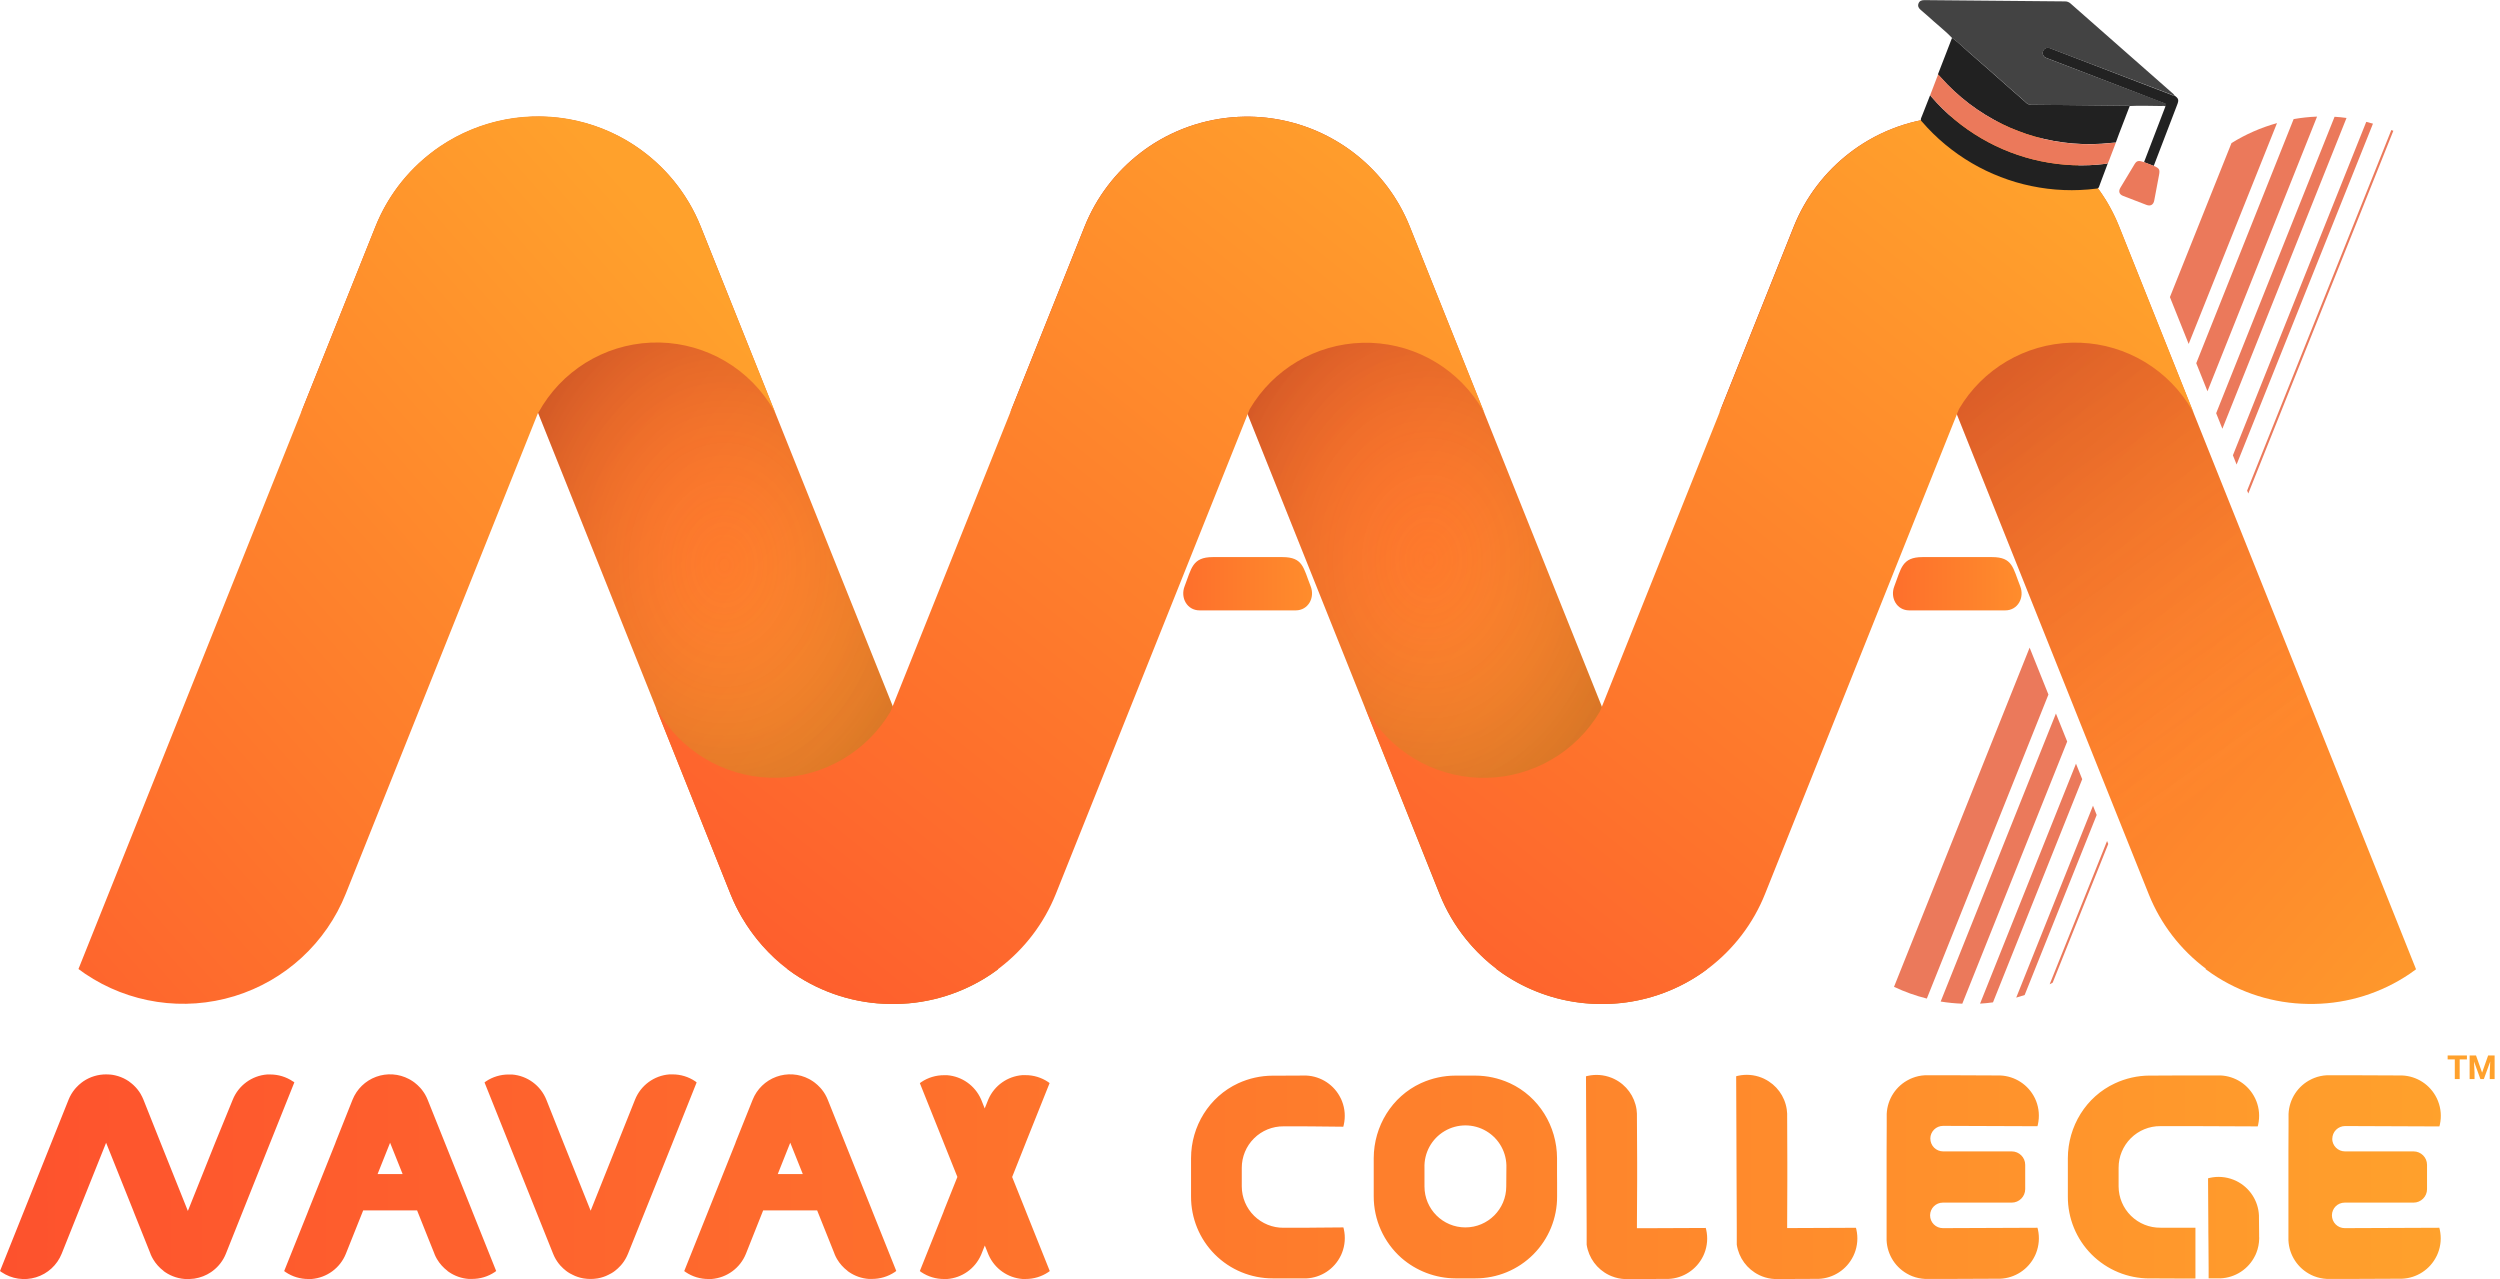
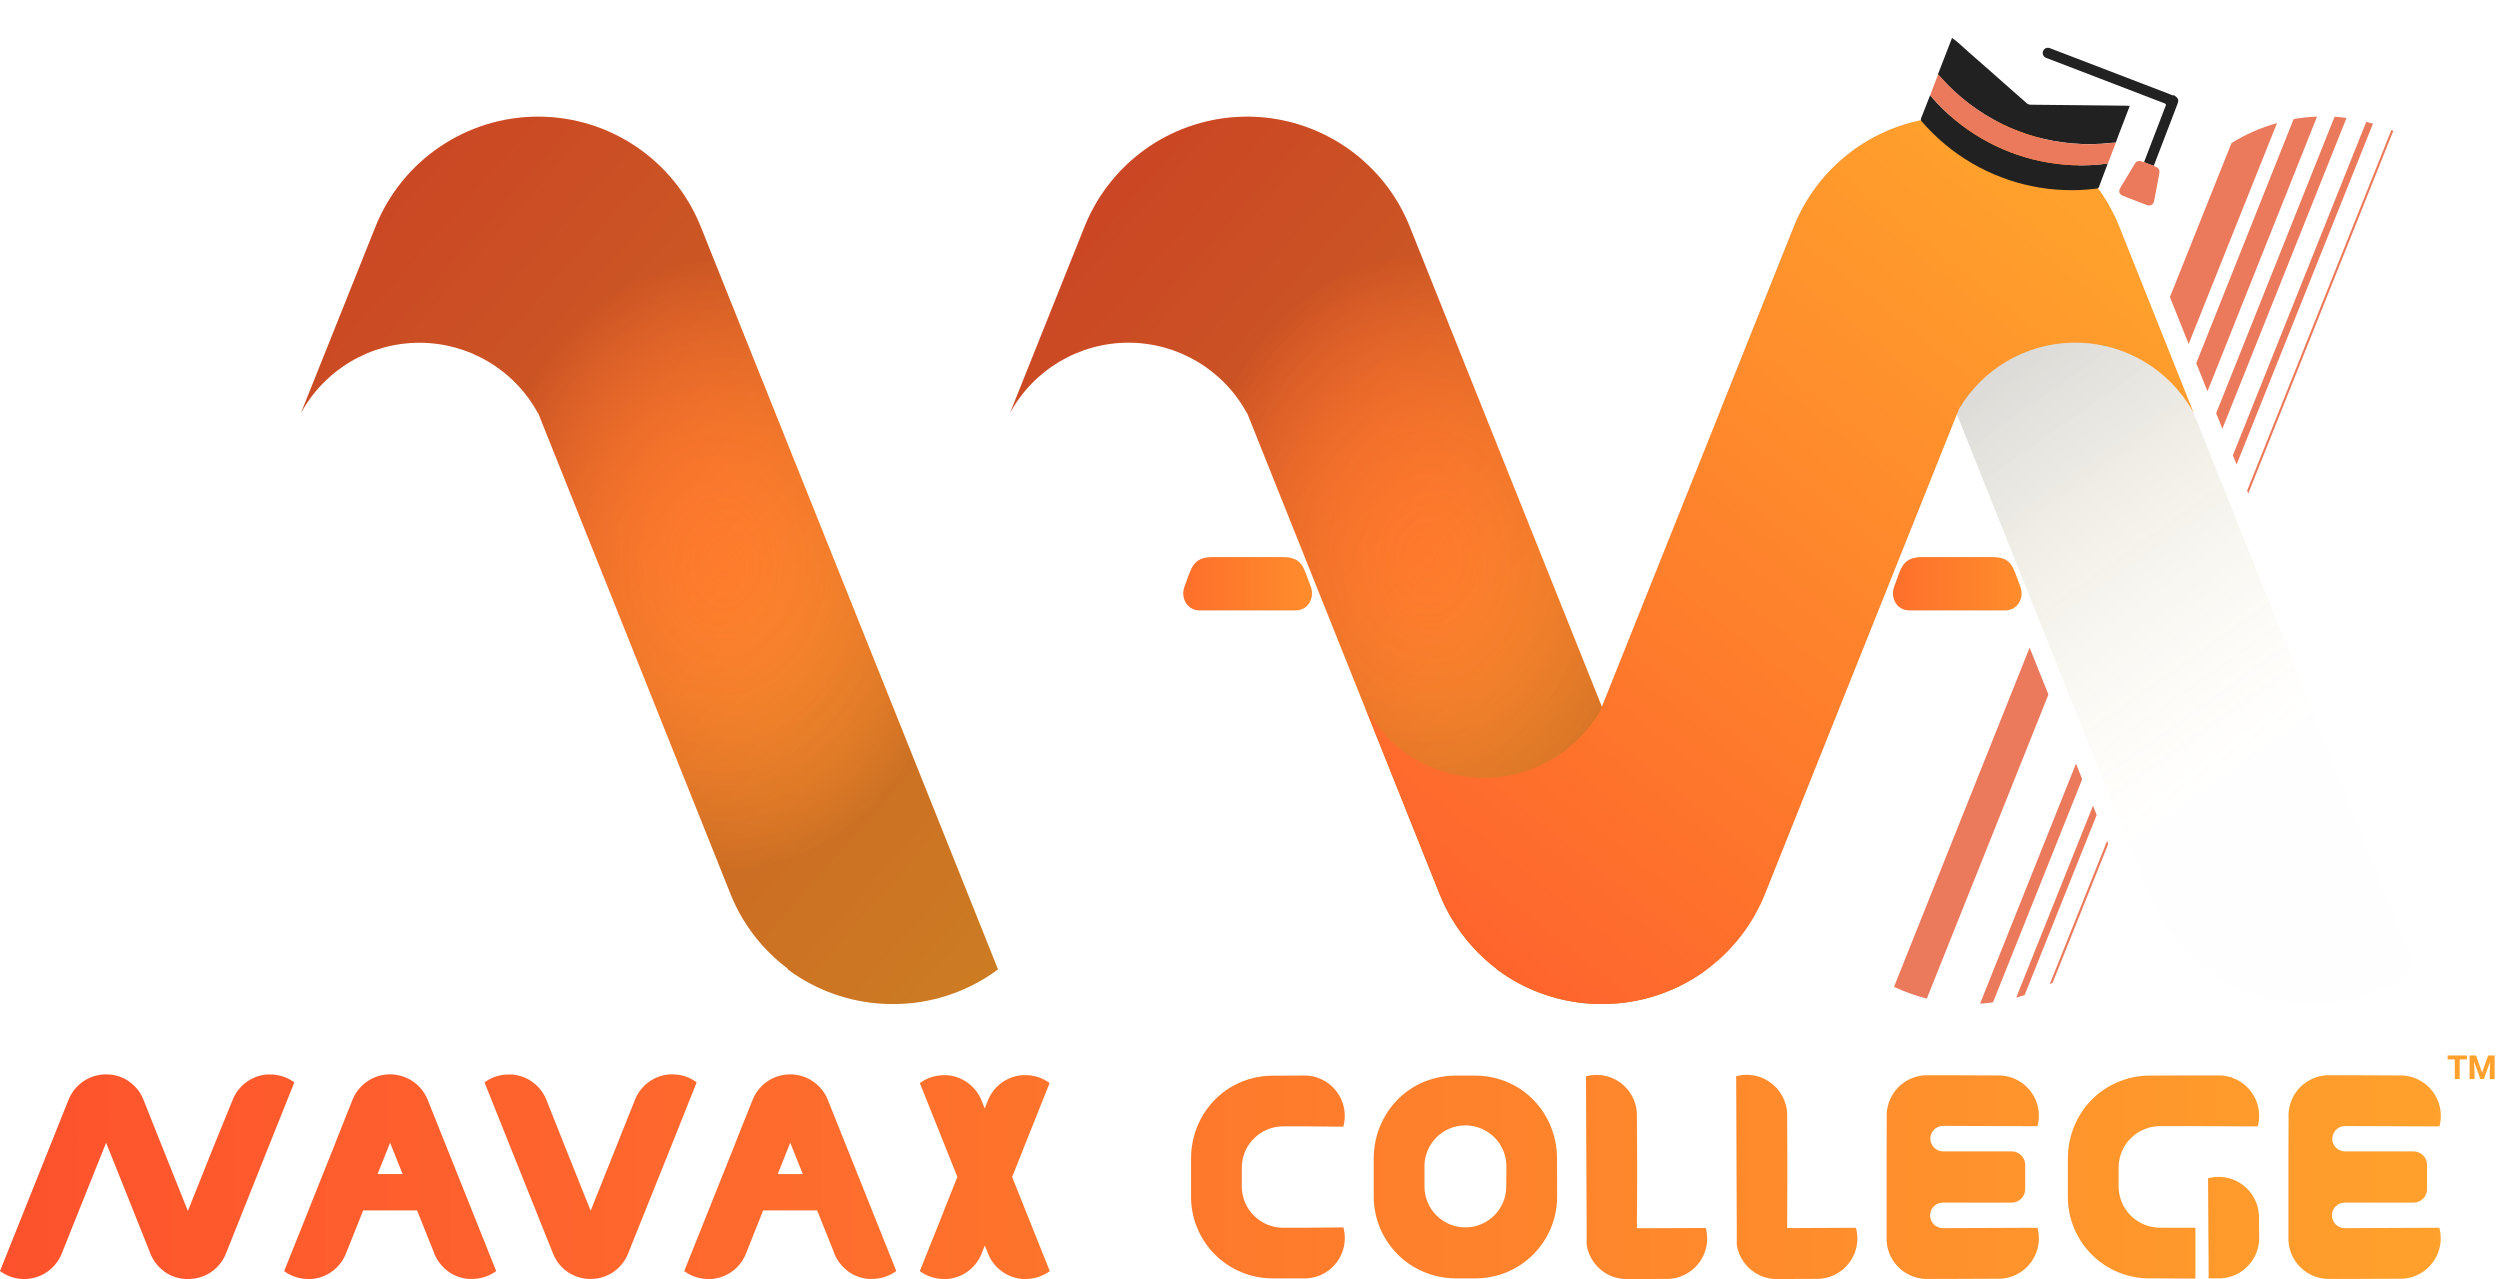
<svg xmlns="http://www.w3.org/2000/svg" width="86" height="44" viewBox="0 0 86 44" fill="none">
  <path fill-rule="evenodd" clip-rule="evenodd" d="M58.717 33.344C58.643 33.4 58.569 33.452 58.494 33.503C57.68 34.054 56.744 34.397 55.766 34.504C55.693 34.511 55.619 34.518 55.545 34.523L55.434 34.53C55.361 34.534 55.289 34.536 55.217 34.538H55.099H55.012C54.937 34.538 54.862 34.535 54.787 34.531L54.682 34.525C54.612 34.52 54.543 34.514 54.474 34.507C53.482 34.406 52.53 34.06 51.706 33.5C51.63 33.449 51.555 33.395 51.482 33.34V33.336L51.486 33.323C51.1 33.033 50.749 32.697 50.443 32.323L50.428 32.305C50.237 32.07 50.065 31.82 49.912 31.558C49.766 31.308 49.639 31.048 49.53 30.779C49.526 30.771 49.522 30.761 49.519 30.752L48.609 28.477L47.119 24.752L46.981 24.409L46.954 24.34L42.919 14.25L42.902 14.208H42.893C42.081 12.718 40.521 11.79 38.825 11.788C37.128 11.785 35.565 12.709 34.749 14.196L37.308 7.8C37.712 6.79 38.381 5.908 39.246 5.248C39.337 5.177 39.429 5.111 39.523 5.047C40.494 4.391 41.636 4.032 42.807 4.014H42.922H43.011C45.005 4.051 46.852 5.071 47.946 6.739C47.971 6.777 47.996 6.816 48.02 6.857C48.045 6.897 48.079 6.949 48.105 6.996C48.121 7.023 48.136 7.05 48.151 7.077C48.282 7.31 48.397 7.551 48.496 7.799L51.062 14.211L55.1 24.3V24.308L55.105 24.319L55.141 24.407L58.717 33.344Z" fill="url(#paint0_linear_1121_709)" />
  <path fill-rule="evenodd" clip-rule="evenodd" d="M34.331 33.346C34.258 33.401 34.184 33.453 34.108 33.505C33.137 34.161 31.996 34.52 30.824 34.538H30.709H30.622C29.443 34.523 28.294 34.163 27.317 33.502C27.243 33.45 27.168 33.396 27.093 33.341L27.101 33.324C26.463 32.846 25.927 32.245 25.523 31.558C25.377 31.308 25.25 31.048 25.141 30.78C25.137 30.771 25.134 30.762 25.13 30.752L24.22 28.478L22.729 24.753L22.592 24.409L22.565 24.341L18.513 14.209H18.504C17.691 12.718 16.127 11.79 14.428 11.79C12.729 11.79 11.165 12.718 10.352 14.209L12.917 7.798C13.833 5.512 16.048 4.013 18.511 4.013C20.974 4.013 23.189 5.512 24.105 7.798L30.713 24.301L30.72 24.321L30.756 24.409L34.331 33.346Z" fill="url(#paint1_linear_1121_709)" />
-   <path fill-rule="evenodd" clip-rule="evenodd" d="M83.112 33.343C83.039 33.399 82.966 33.451 82.89 33.502C81.919 34.158 80.778 34.517 79.606 34.535H79.488H79.401C78.222 34.521 77.074 34.161 76.098 33.5C76.023 33.449 75.948 33.394 75.874 33.34L75.881 33.323C75.008 32.668 74.331 31.788 73.923 30.777C73.919 30.768 73.915 30.758 73.912 30.749L73.001 28.474L71.511 24.75L71.374 24.406L71.347 24.338L67.315 14.25L67.298 14.208H67.289C66.477 12.718 64.916 11.79 63.219 11.788C61.522 11.786 59.959 12.71 59.144 14.199L61.703 7.8C62.107 6.79 62.777 5.908 63.642 5.248C63.733 5.178 63.825 5.111 63.919 5.048C64.89 4.391 66.031 4.032 67.203 4.014H67.321H67.409C69.193 4.047 70.871 4.867 71.993 6.254C72.02 6.289 72.047 6.324 72.075 6.359L72.095 6.385C72.118 6.415 72.139 6.444 72.161 6.474C72.196 6.521 72.23 6.569 72.263 6.617C72.289 6.655 72.315 6.692 72.34 6.731C72.343 6.736 72.347 6.741 72.35 6.747C72.366 6.771 72.381 6.794 72.396 6.819L72.435 6.878C72.614 7.17 72.768 7.476 72.895 7.794L75.46 14.207L79.496 24.295L79.504 24.314L79.54 24.402L83.112 33.343Z" fill="url(#paint2_linear_1121_709)" />
  <path opacity="0.2" fill-rule="evenodd" clip-rule="evenodd" d="M34.331 33.346C34.258 33.401 34.184 33.453 34.108 33.505C33.137 34.161 31.996 34.52 30.824 34.538H30.709H30.622C29.443 34.523 28.294 34.163 27.317 33.502C27.243 33.45 27.168 33.396 27.093 33.341L27.101 33.324C26.463 32.846 25.927 32.245 25.523 31.558C25.377 31.308 25.25 31.048 25.141 30.78C25.137 30.771 25.134 30.762 25.13 30.752L24.22 28.478L22.729 24.753L22.592 24.409L22.565 24.341L18.513 14.209H18.504C17.691 12.718 16.127 11.79 14.428 11.79C12.729 11.79 11.165 12.718 10.352 14.209L12.917 7.798C13.833 5.512 16.048 4.013 18.511 4.013C20.974 4.013 23.189 5.512 24.105 7.798L30.713 24.301L30.72 24.321L30.756 24.409L34.331 33.346Z" fill="url(#paint3_radial_1121_709)" />
  <path opacity="0.2" fill-rule="evenodd" clip-rule="evenodd" d="M58.717 33.344C58.643 33.4 58.569 33.452 58.494 33.503C57.68 34.054 56.744 34.397 55.766 34.504C55.693 34.511 55.619 34.518 55.545 34.523L55.434 34.53C55.361 34.534 55.289 34.536 55.217 34.538H55.099H55.012C54.937 34.538 54.862 34.535 54.787 34.531L54.682 34.525C54.612 34.52 54.543 34.514 54.474 34.507C53.482 34.406 52.53 34.06 51.706 33.5C51.63 33.449 51.555 33.395 51.482 33.34V33.336L51.486 33.323C51.1 33.033 50.749 32.697 50.443 32.323L50.428 32.305C50.237 32.07 50.065 31.82 49.912 31.558C49.766 31.308 49.639 31.048 49.53 30.779C49.526 30.771 49.522 30.761 49.519 30.752L48.609 28.477L47.119 24.752L46.981 24.409L46.954 24.34L42.919 14.25L42.902 14.208H42.893C42.081 12.718 40.521 11.79 38.825 11.788C37.128 11.785 35.565 12.709 34.749 14.196L37.308 7.8C37.712 6.79 38.381 5.908 39.246 5.248C39.337 5.177 39.429 5.111 39.523 5.047C40.494 4.391 41.636 4.032 42.807 4.014H42.922H43.011C45.005 4.051 46.852 5.071 47.946 6.739C47.971 6.777 47.996 6.816 48.02 6.857C48.045 6.897 48.079 6.949 48.105 6.996C48.121 7.023 48.136 7.05 48.151 7.077C48.282 7.31 48.397 7.551 48.496 7.799L51.062 14.211L55.1 24.3V24.308L55.105 24.319L55.141 24.407L58.717 33.344Z" fill="url(#paint4_radial_1121_709)" />
  <path opacity="0.2" fill-rule="evenodd" clip-rule="evenodd" d="M83.112 33.343C83.039 33.399 82.966 33.451 82.89 33.502C81.919 34.158 80.778 34.517 79.606 34.535H79.488H79.401C78.222 34.521 77.074 34.161 76.098 33.5C76.023 33.449 75.948 33.394 75.874 33.34L75.881 33.323C75.008 32.668 74.331 31.788 73.923 30.777C73.919 30.768 73.915 30.758 73.912 30.749L73.001 28.474L71.511 24.75L71.374 24.406L71.347 24.338L67.315 14.25L67.298 14.208H67.289C66.477 12.718 64.916 11.79 63.219 11.788C61.522 11.786 59.959 12.71 59.144 14.199L61.703 7.8C62.107 6.79 62.777 5.908 63.642 5.248C63.733 5.178 63.825 5.111 63.919 5.048C64.89 4.391 66.031 4.032 67.203 4.014H67.321H67.409C69.193 4.047 70.871 4.867 71.993 6.254C72.02 6.289 72.047 6.324 72.075 6.359L72.095 6.385C72.118 6.415 72.139 6.444 72.161 6.474C72.196 6.521 72.23 6.569 72.263 6.617C72.289 6.655 72.315 6.692 72.34 6.731C72.343 6.736 72.347 6.741 72.35 6.747C72.366 6.771 72.381 6.794 72.396 6.819L72.435 6.878C72.614 7.17 72.768 7.476 72.895 7.794L75.46 14.207L79.496 24.295L79.504 24.314L79.54 24.402L83.112 33.343Z" fill="url(#paint5_linear_1121_709)" />
-   <path fill-rule="evenodd" clip-rule="evenodd" d="M2.699 33.334L6.271 24.403L6.3 24.331L12.915 7.791C13.318 6.78 13.988 5.898 14.854 5.238C14.944 5.167 15.036 5.101 15.131 5.037C16.512 4.103 18.218 3.782 19.843 4.151C21.468 4.52 22.869 5.546 23.711 6.984C23.862 7.242 23.994 7.512 24.105 7.79L26.669 14.202C26.604 14.084 26.534 13.966 26.46 13.858C25.561 12.502 24.017 11.716 22.392 11.786C20.767 11.857 19.297 12.773 18.517 14.202H18.509L18.474 14.289L14.459 24.331L11.895 30.743C11.218 32.437 9.81 33.732 8.067 34.267C6.324 34.801 4.432 34.517 2.922 33.494C2.848 33.444 2.772 33.39 2.699 33.334V33.334Z" fill="url(#paint6_linear_1121_709)" />
  <path fill-rule="evenodd" clip-rule="evenodd" d="M69.819 22.279L70.466 23.892L66.283 34.351C65.894 34.254 65.516 34.118 65.154 33.947L69.819 22.279Z" fill="#EB795B" />
  <path fill-rule="evenodd" clip-rule="evenodd" d="M78.329 4.235L75.29 11.832L74.645 10.22L76.763 4.922C77.249 4.62 77.777 4.388 78.329 4.235H78.329Z" fill="#EB795B" />
-   <path fill-rule="evenodd" clip-rule="evenodd" d="M71.04 25.332L71.111 25.509L67.503 34.527C67.253 34.518 67.005 34.493 66.759 34.453L70.724 24.545L71.04 25.332Z" fill="#EB795B" />
  <path fill-rule="evenodd" clip-rule="evenodd" d="M79.707 4.011L75.937 13.46L75.551 12.494L78.901 4.097C79.168 4.05 79.437 4.021 79.707 4.011Z" fill="#EB795B" />
  <path fill-rule="evenodd" clip-rule="evenodd" d="M71.414 26.27L71.628 26.804L68.559 34.481C68.412 34.502 68.264 34.516 68.114 34.525L71.414 26.27Z" fill="#EB795B" />
  <path fill-rule="evenodd" clip-rule="evenodd" d="M80.72 4.058L76.45 14.749L76.236 14.214L80.309 4.017C80.447 4.025 80.584 4.038 80.72 4.058H80.72Z" fill="#EB795B" />
  <path fill-rule="evenodd" clip-rule="evenodd" d="M71.999 27.716L72.126 28.035L69.648 34.229C69.553 34.261 69.456 34.29 69.358 34.318L71.999 27.716Z" fill="#EB795B" />
  <path fill-rule="evenodd" clip-rule="evenodd" d="M81.63 4.254L76.939 15.98L76.812 15.662L81.399 4.192C81.478 4.211 81.554 4.232 81.63 4.254L81.63 4.254Z" fill="#EB795B" />
  <path fill-rule="evenodd" clip-rule="evenodd" d="M72.483 28.93L72.524 29.032L70.612 33.804C70.578 33.824 70.543 33.842 70.508 33.86L72.483 28.93Z" fill="#EB795B" />
  <path fill-rule="evenodd" clip-rule="evenodd" d="M82.331 4.5L77.341 16.977L77.301 16.876L82.262 4.473L82.331 4.5Z" fill="#EB795B" />
-   <path fill-rule="evenodd" clip-rule="evenodd" d="M51.065 14.209C51 14.091 50.931 13.978 50.858 13.868C49.974 12.535 48.467 11.75 46.867 11.792C45.268 11.834 43.803 12.696 42.991 14.073L42.965 14.137L42.935 14.209L42.92 14.247L36.321 30.75C35.917 31.759 35.247 32.641 34.382 33.301C34.364 33.316 34.345 33.33 34.327 33.343C34.254 33.399 34.18 33.451 34.105 33.502C33.134 34.158 31.992 34.518 30.82 34.535H30.705H30.618C29.438 34.522 28.289 34.161 27.312 33.499C27.237 33.448 27.163 33.394 27.088 33.339C26.772 33.1 26.481 32.829 26.221 32.53C26.023 32.304 25.841 32.064 25.678 31.812C25.623 31.727 25.57 31.641 25.519 31.554C25.373 31.304 25.245 31.044 25.137 30.776C25.132 30.767 25.129 30.757 25.125 30.748L24.216 28.474L22.588 24.405L22.561 24.337C22.626 24.455 22.695 24.573 22.769 24.681C23.653 26.013 25.16 26.797 26.759 26.755C28.357 26.713 29.821 25.852 30.635 24.476L30.661 24.409L30.691 24.337L30.706 24.3L34.749 14.197L37.308 7.801C37.711 6.791 38.381 5.909 39.246 5.249C39.337 5.178 39.429 5.112 39.524 5.048C40.495 4.391 41.637 4.032 42.809 4.014H42.924H43.012C45.007 4.051 46.855 5.071 47.948 6.739C47.974 6.777 47.998 6.816 48.023 6.857C48.048 6.897 48.082 6.949 48.107 6.996C48.123 7.023 48.138 7.05 48.153 7.077C48.286 7.31 48.402 7.553 48.502 7.802L51.065 14.209Z" fill="url(#paint7_linear_1121_709)" />
-   <path fill-rule="evenodd" clip-rule="evenodd" d="M75.463 14.206C75.398 14.088 75.329 13.974 75.256 13.864C74.373 12.531 72.865 11.746 71.266 11.788C69.667 11.83 68.202 12.692 67.389 14.07L67.364 14.134L67.334 14.206L67.32 14.243L60.718 30.75C60.315 31.76 59.645 32.642 58.78 33.302C58.761 33.316 58.743 33.331 58.725 33.343C58.651 33.4 58.578 33.452 58.502 33.502C57.593 34.118 56.532 34.473 55.435 34.529C55.363 34.533 55.291 34.535 55.218 34.536H55.1H55.014C54.939 34.536 54.864 34.533 54.789 34.529C53.689 34.474 52.625 34.118 51.713 33.5C51.638 33.449 51.563 33.395 51.49 33.34L51.484 33.336C51.17 33.098 50.881 32.828 50.622 32.531C50.561 32.462 50.502 32.391 50.445 32.318L50.431 32.301C50.243 32.065 50.073 31.817 49.921 31.557C49.774 31.307 49.647 31.047 49.538 30.779C49.534 30.77 49.531 30.76 49.527 30.751L48.617 28.476L46.99 24.407L46.962 24.338C47.028 24.456 47.097 24.574 47.171 24.682C48.055 26.015 49.562 26.798 51.16 26.757C52.758 26.715 54.223 25.854 55.036 24.477L55.063 24.41L55.092 24.338L55.104 24.309L55.108 24.301L59.149 14.198L61.709 7.798C62.112 6.788 62.782 5.906 63.648 5.246C63.738 5.175 63.83 5.109 63.925 5.045C64.895 4.388 66.037 4.029 67.208 4.011H67.326H67.414C69.198 4.044 70.876 4.865 71.999 6.252C72.026 6.286 72.053 6.322 72.08 6.356L72.101 6.383C72.123 6.412 72.145 6.442 72.167 6.472C72.201 6.519 72.236 6.566 72.269 6.615C72.295 6.652 72.32 6.69 72.345 6.728C72.349 6.734 72.352 6.739 72.355 6.744C72.372 6.768 72.387 6.792 72.402 6.817L72.441 6.876C72.464 6.913 72.487 6.952 72.51 6.99C72.526 7.018 72.541 7.049 72.557 7.075L72.578 7.112C72.701 7.333 72.81 7.561 72.903 7.796L75.463 14.206Z" fill="url(#paint8_linear_1121_709)" />
+   <path fill-rule="evenodd" clip-rule="evenodd" d="M75.463 14.206C75.398 14.088 75.329 13.974 75.256 13.864C74.373 12.531 72.865 11.746 71.266 11.788C69.667 11.83 68.202 12.692 67.389 14.07L67.364 14.134L67.334 14.206L67.32 14.243L60.718 30.75C60.315 31.76 59.645 32.642 58.78 33.302C58.761 33.316 58.743 33.331 58.725 33.343C58.651 33.4 58.578 33.452 58.502 33.502C57.593 34.118 56.532 34.473 55.435 34.529C55.363 34.533 55.291 34.535 55.218 34.536H55.1H55.014C54.939 34.536 54.864 34.533 54.789 34.529C53.689 34.474 52.625 34.118 51.713 33.5C51.638 33.449 51.563 33.395 51.49 33.34L51.484 33.336C51.17 33.098 50.881 32.828 50.622 32.531C50.561 32.462 50.502 32.391 50.445 32.318L50.431 32.301C50.243 32.065 50.073 31.817 49.921 31.557C49.774 31.307 49.647 31.047 49.538 30.779C49.534 30.77 49.531 30.76 49.527 30.751L48.617 28.476L46.99 24.407L46.962 24.338C47.028 24.456 47.097 24.574 47.171 24.682C48.055 26.015 49.562 26.798 51.16 26.757C52.758 26.715 54.223 25.854 55.036 24.477L55.063 24.41L55.092 24.338L55.104 24.309L55.108 24.301L59.149 14.198L61.709 7.798C62.112 6.788 62.782 5.906 63.648 5.246C63.738 5.175 63.83 5.109 63.925 5.045C64.895 4.388 66.037 4.029 67.208 4.011H67.326H67.414C69.198 4.044 70.876 4.865 71.999 6.252C72.026 6.286 72.053 6.322 72.08 6.356L72.101 6.383C72.123 6.412 72.145 6.442 72.167 6.472C72.201 6.519 72.236 6.566 72.269 6.615C72.295 6.652 72.32 6.69 72.345 6.728C72.349 6.734 72.352 6.739 72.355 6.744C72.372 6.768 72.387 6.792 72.402 6.817L72.441 6.876C72.464 6.913 72.487 6.952 72.51 6.99C72.526 7.018 72.541 7.049 72.557 7.075C72.701 7.333 72.81 7.561 72.903 7.796L75.463 14.206Z" fill="url(#paint8_linear_1121_709)" />
  <path fill-rule="evenodd" clip-rule="evenodd" d="M65.677 20.997C65.251 20.997 65.01 20.564 65.165 20.166C65.4 19.56 65.421 19.164 66.134 19.164H68.526C69.239 19.164 69.244 19.534 69.495 20.166C69.652 20.562 69.409 20.997 68.983 20.997H65.677Z" fill="url(#paint9_linear_1121_709)" />
  <path fill-rule="evenodd" clip-rule="evenodd" d="M41.264 20.997C40.837 20.997 40.596 20.564 40.751 20.166C40.987 19.56 41.008 19.164 41.722 19.164H44.115C44.83 19.164 44.835 19.534 45.086 20.166C45.243 20.562 45 20.997 44.574 20.997H41.264Z" fill="url(#paint10_linear_1121_709)" />
  <path fill-rule="evenodd" clip-rule="evenodd" d="M85.815 36.307V37.121H85.647V36.898L85.664 36.514L85.444 37.121H85.326L85.106 36.515L85.124 36.898V37.121H84.955V36.308H85.175L85.384 36.897L85.592 36.308L85.815 36.307ZM84.862 36.307V36.443H84.613V37.121H84.445V36.444H84.199V36.308L84.862 36.307ZM63.795 43.115C63.793 43.119 63.791 43.124 63.788 43.129C63.788 43.137 63.781 43.145 63.778 43.153C63.775 43.161 63.766 43.182 63.759 43.197C63.757 43.203 63.754 43.209 63.75 43.215C63.526 43.673 63.07 43.972 62.56 43.993H62.508L61.197 43.999H61.056C60.903 43.992 60.752 43.96 60.61 43.904L60.596 43.897L60.572 43.887C60.556 43.881 60.542 43.875 60.527 43.867C60.521 43.865 60.515 43.862 60.51 43.859C60.099 43.658 59.813 43.268 59.745 42.816V42.256L59.737 40.299V40.289L59.733 39.26V39.172L59.724 37.035V37.023L59.761 37.013L59.786 37.007C60.057 36.947 60.34 36.969 60.598 37.071L60.612 37.077L60.636 37.087C60.652 37.093 60.666 37.1 60.681 37.107C60.687 37.109 60.693 37.112 60.698 37.116C61.11 37.317 61.397 37.708 61.464 38.162C61.471 38.209 61.476 38.257 61.478 38.306C61.478 38.314 61.478 38.324 61.478 38.333C61.478 38.342 61.478 38.35 61.478 38.358L61.484 39.978V39.993V40.288V40.582V40.597L61.478 42.164V42.245H61.695L63.832 42.236H63.844C63.848 42.248 63.851 42.261 63.854 42.273C63.857 42.286 63.858 42.289 63.86 42.297C63.921 42.571 63.898 42.856 63.795 43.116L63.795 43.115ZM58.63 43.114C58.628 43.119 58.626 43.124 58.623 43.129C58.623 43.137 58.617 43.144 58.614 43.153C58.611 43.161 58.602 43.182 58.594 43.197C58.592 43.203 58.589 43.209 58.586 43.214C58.362 43.672 57.906 43.972 57.397 43.995H57.344L56.033 44H55.893C55.74 43.993 55.589 43.961 55.447 43.904L55.432 43.898L55.408 43.888L55.364 43.868C55.358 43.866 55.352 43.863 55.346 43.86C54.935 43.659 54.649 43.269 54.581 42.817V42.257L54.572 40.302V40.292L54.567 39.263V39.175L54.558 37.038V37.025L54.595 37.015L54.619 37.01C54.891 36.95 55.173 36.972 55.432 37.074L55.446 37.08C55.455 37.08 55.462 37.087 55.47 37.09L55.515 37.11C55.521 37.112 55.526 37.115 55.532 37.118C55.944 37.319 56.23 37.711 56.297 38.165C56.304 38.212 56.309 38.26 56.31 38.308C56.311 38.317 56.311 38.327 56.31 38.336V38.361L56.318 39.981V40.604L56.31 42.171V42.251H56.528L58.665 42.242H58.678C58.681 42.254 58.685 42.267 58.688 42.28C58.691 42.292 58.691 42.295 58.694 42.304C58.754 42.575 58.732 42.857 58.63 43.115L58.63 43.114ZM51.815 40.816C51.815 41.593 51.185 42.223 50.409 42.223C49.632 42.223 49.002 41.593 49.002 40.816L49.002 40.174C48.984 39.658 49.248 39.174 49.692 38.911C50.135 38.648 50.687 38.648 51.13 38.911C51.574 39.174 51.838 39.658 51.82 40.174L51.815 40.816ZM53.562 40.385V40.369V39.84C53.559 38.742 52.938 37.724 51.942 37.263L51.916 37.252C51.551 37.088 51.155 37.002 50.755 37.001H50.062C49.662 37.002 49.266 37.088 48.901 37.252L48.876 37.263C47.88 37.724 47.259 38.742 47.256 39.84V40.369V40.385V40.679V40.973V40.989V41.151C47.254 41.961 47.6 42.732 48.205 43.27C48.721 43.721 49.382 43.972 50.067 43.976H50.38H50.439H50.752C51.501 43.978 52.219 43.681 52.747 43.151C53.275 42.621 53.569 41.902 53.564 41.154V40.977V40.682L53.562 40.385ZM75.523 42.233V43.982H75.163L74.259 43.978H73.946C73.198 43.98 72.48 43.683 71.951 43.153C71.423 42.623 71.129 41.904 71.134 41.156V40.979V40.684V40.39V40.375V39.879V39.843C71.137 38.745 71.758 37.728 72.754 37.267C73.125 37.094 73.53 37.002 73.94 37H74.142L75.164 36.995H75.792H76.33H76.382C76.892 37.017 77.348 37.316 77.572 37.774C77.576 37.78 77.579 37.786 77.581 37.792C77.588 37.806 77.594 37.821 77.6 37.836C77.606 37.851 77.607 37.852 77.61 37.86C77.613 37.865 77.615 37.869 77.617 37.874C77.719 38.132 77.741 38.415 77.681 38.687C77.681 38.695 77.677 38.702 77.675 38.711C77.673 38.719 77.669 38.736 77.665 38.748H77.653L76.692 38.744L75.515 38.739H74.317C73.935 38.736 73.569 38.887 73.299 39.156C73.029 39.426 72.878 39.792 72.88 40.173V40.566V40.816C72.882 41.195 73.036 41.558 73.306 41.824C73.576 42.09 73.941 42.237 74.32 42.233H75.523ZM77.716 42.559V42.611C77.713 42.778 77.68 42.943 77.619 43.097C77.617 43.102 77.615 43.107 77.612 43.111C77.612 43.12 77.605 43.127 77.603 43.136C77.6 43.144 77.59 43.165 77.583 43.18C77.581 43.186 77.578 43.192 77.574 43.197C77.35 43.656 76.893 43.954 76.383 43.975H76.331H75.977V43.67V43.655L75.971 42.772L75.967 42.359V42.231L75.957 40.547V40.534L75.995 40.524L76.019 40.518C76.29 40.458 76.573 40.48 76.832 40.583L76.846 40.589L76.87 40.599C76.885 40.605 76.9 40.611 76.914 40.618C76.92 40.621 76.926 40.624 76.932 40.627C77.389 40.852 77.687 41.308 77.708 41.817C77.708 41.826 77.708 41.836 77.708 41.845C77.708 41.854 77.708 41.861 77.708 41.87L77.714 42.463V42.551C77.715 42.554 77.715 42.556 77.714 42.559L77.716 42.559ZM80.228 39.167C80.227 39.284 80.273 39.396 80.356 39.479C80.438 39.561 80.55 39.608 80.666 39.608H83.026C83.282 39.608 83.49 39.815 83.49 40.071L83.49 40.907C83.49 41.162 83.282 41.37 83.026 41.37H80.657C80.415 41.37 80.219 41.565 80.218 41.807C80.218 41.924 80.264 42.036 80.347 42.119C80.429 42.202 80.542 42.248 80.659 42.248L83.9 42.235H83.912C83.915 42.248 83.919 42.261 83.922 42.273C83.925 42.285 83.926 42.289 83.928 42.297C83.988 42.568 83.966 42.851 83.864 43.109C83.862 43.114 83.86 43.119 83.857 43.123C83.857 43.132 83.85 43.139 83.847 43.148C83.844 43.156 83.835 43.177 83.828 43.192C83.825 43.198 83.822 43.204 83.819 43.209C83.595 43.668 83.139 43.967 82.629 43.988H82.577L80.957 43.995H80.941H80.647H80.353H80.043C79.892 43.987 79.742 43.955 79.602 43.9L79.587 43.894L79.563 43.883C79.548 43.877 79.534 43.871 79.519 43.864C79.513 43.861 79.507 43.859 79.501 43.855C79.043 43.631 78.745 43.175 78.722 42.666C78.722 42.656 78.722 42.646 78.722 42.637C78.722 42.628 78.722 42.621 78.722 42.613V42.256V41.373V40.608V40.592V40.298V40.003V39.988V39.611L78.726 38.728V38.371C78.726 38.363 78.726 38.354 78.726 38.346C78.726 38.339 78.726 38.327 78.726 38.319C78.748 37.809 79.047 37.352 79.505 37.129C79.51 37.125 79.516 37.122 79.523 37.12C79.537 37.113 79.551 37.106 79.567 37.1L79.591 37.091L79.605 37.084C79.746 37.028 79.894 36.996 80.045 36.989H80.356H80.65H80.945H80.96L82.58 36.996H82.633C83.142 37.017 83.599 37.316 83.823 37.775C83.826 37.78 83.829 37.786 83.831 37.792C83.838 37.807 83.845 37.821 83.851 37.837C83.857 37.852 83.858 37.852 83.861 37.861C83.863 37.865 83.865 37.87 83.867 37.875C83.969 38.133 83.992 38.416 83.931 38.687C83.931 38.695 83.928 38.703 83.925 38.711C83.923 38.719 83.919 38.736 83.915 38.749H83.903L80.672 38.736C80.555 38.736 80.444 38.782 80.361 38.864C80.278 38.946 80.232 39.057 80.231 39.174L80.228 39.167ZM66.404 39.167C66.404 39.284 66.45 39.396 66.532 39.479C66.615 39.561 66.727 39.608 66.843 39.608H69.203C69.459 39.608 69.667 39.815 69.667 40.071V40.907C69.666 41.162 69.459 41.37 69.203 41.37H66.833C66.592 41.37 66.396 41.565 66.395 41.807C66.394 41.924 66.44 42.036 66.523 42.119C66.606 42.202 66.718 42.248 66.835 42.248L70.076 42.235H70.089C70.092 42.248 70.096 42.261 70.099 42.273C70.102 42.285 70.103 42.289 70.105 42.297C70.165 42.568 70.142 42.851 70.04 43.109C70.039 43.114 70.036 43.119 70.034 43.123C70.031 43.132 70.027 43.139 70.024 43.148C70.021 43.156 70.012 43.177 70.004 43.192C70.002 43.198 69.999 43.204 69.996 43.209C69.772 43.668 69.315 43.967 68.806 43.988H68.754L67.133 43.995H67.118H66.824H66.529H66.22C66.068 43.987 65.919 43.955 65.778 43.9L65.764 43.894L65.74 43.883C65.725 43.877 65.71 43.871 65.696 43.864C65.69 43.861 65.684 43.859 65.678 43.855C65.22 43.631 64.921 43.175 64.899 42.666C64.899 42.656 64.899 42.646 64.899 42.637C64.899 42.628 64.899 42.621 64.899 42.613V42.256V41.373V40.608V40.592V40.298V40.003V39.988V39.611L64.903 38.728V38.371C64.903 38.363 64.903 38.354 64.903 38.346C64.903 38.339 64.903 38.327 64.903 38.319C64.925 37.809 65.224 37.352 65.682 37.129C65.687 37.125 65.693 37.122 65.699 37.12C65.714 37.113 65.728 37.106 65.743 37.1L65.768 37.091L65.782 37.084C65.922 37.028 66.071 36.996 66.222 36.989H66.533H66.827H67.122H67.137L68.757 36.996H68.809C69.316 37.018 69.77 37.314 69.995 37.768C69.999 37.774 70.002 37.78 70.004 37.786C70.011 37.8 70.017 37.815 70.023 37.83C70.029 37.845 70.03 37.846 70.033 37.854C70.036 37.859 70.038 37.863 70.04 37.868C70.142 38.127 70.164 38.41 70.104 38.681C70.104 38.689 70.1 38.697 70.098 38.705C70.096 38.713 70.092 38.73 70.088 38.742H70.076L66.844 38.73C66.602 38.729 66.404 38.925 66.403 39.167L66.404 39.167ZM26.755 40.388L27.177 39.328L27.185 39.31L27.616 40.387L26.755 40.388ZM30.829 43.714L30.035 41.73L30.009 41.665L30.003 41.648L28.476 37.833C28.464 37.802 28.45 37.774 28.436 37.742L28.418 37.708C28.408 37.689 28.399 37.671 28.389 37.653C28.387 37.651 28.386 37.649 28.385 37.646C28.378 37.635 28.371 37.625 28.365 37.614C28.358 37.603 28.348 37.587 28.34 37.574C28.331 37.561 28.325 37.554 28.318 37.543L28.285 37.499L28.268 37.477C28.254 37.46 28.241 37.444 28.226 37.427L28.216 37.417C28.159 37.354 28.097 37.296 28.029 37.244C28.007 37.228 27.986 37.212 27.965 37.198C27.944 37.183 27.91 37.162 27.881 37.145C27.873 37.14 27.864 37.135 27.855 37.131L27.834 37.119C27.485 36.934 27.074 36.906 26.703 37.042C26.333 37.178 26.037 37.465 25.891 37.832L25.299 39.311L25.31 39.293L24.368 41.648L24.362 41.664L24.336 41.729L23.542 43.713L23.537 43.725C23.554 43.738 23.572 43.75 23.589 43.762C23.82 43.917 24.091 43.999 24.368 43.998H24.41C24.426 43.998 24.442 43.998 24.458 43.998C24.464 43.999 24.471 43.999 24.478 43.998C25.005 43.956 25.463 43.62 25.66 43.129L26.248 41.65L26.254 41.638H27.698H28.11L28.113 41.645L28.119 41.661L28.151 41.741L28.495 42.6L28.705 43.125C28.705 43.125 28.705 43.13 28.705 43.131C28.73 43.193 28.76 43.253 28.793 43.311C28.886 43.469 29.01 43.608 29.157 43.719V43.723L29.209 43.76C29.409 43.896 29.64 43.977 29.881 43.995H29.889C29.896 43.996 29.902 43.996 29.909 43.995H29.957H29.998C30.276 43.996 30.547 43.914 30.778 43.76L30.83 43.722L30.829 43.714ZM12.989 40.388L13.412 39.328L13.419 39.31L13.85 40.387L12.989 40.388ZM17.065 43.714L16.271 41.73L16.245 41.665L16.239 41.648L14.712 37.833C14.7 37.802 14.686 37.774 14.672 37.742L14.654 37.708C14.644 37.689 14.635 37.671 14.625 37.653C14.624 37.651 14.622 37.649 14.621 37.646C14.614 37.635 14.607 37.625 14.601 37.614C14.594 37.603 14.584 37.587 14.575 37.574C14.566 37.561 14.561 37.554 14.553 37.543C14.546 37.533 14.532 37.513 14.521 37.499L14.504 37.477C14.49 37.46 14.476 37.444 14.462 37.427L14.452 37.417C14.395 37.354 14.332 37.296 14.265 37.244C14.244 37.228 14.222 37.212 14.201 37.198C14.18 37.183 14.146 37.162 14.117 37.145L14.09 37.131L14.069 37.119C13.72 36.934 13.309 36.906 12.938 37.042C12.568 37.178 12.273 37.465 12.126 37.832L11.538 39.311L11.548 39.293L10.606 41.648L10.6 41.664L10.575 41.729L9.78 43.713L9.776 43.725L9.827 43.762C10.058 43.917 10.329 43.999 10.606 43.998H10.649H10.696C10.703 43.999 10.71 43.999 10.716 43.998C11.243 43.956 11.701 43.62 11.898 43.129L12.489 41.65L12.494 41.638H13.939H14.351V41.645L14.357 41.661L14.389 41.741L14.732 42.6L14.943 43.125C14.943 43.125 14.943 43.13 14.943 43.131C14.968 43.193 14.997 43.253 15.031 43.311C15.124 43.469 15.248 43.608 15.395 43.719V43.723L15.447 43.76C15.646 43.895 15.878 43.977 16.119 43.995H16.13C16.136 43.996 16.143 43.996 16.149 43.995H16.197H16.239C16.517 43.996 16.788 43.914 17.018 43.76L17.07 43.722L17.065 43.714ZM10.126 37.233L10.121 37.245L9.327 39.229L9.301 39.294L9.294 39.31L7.771 43.126C7.678 43.359 7.523 43.563 7.323 43.715L7.26 43.761C7.09 43.876 6.896 43.951 6.694 43.983L6.662 43.987C6.605 43.995 6.547 43.999 6.489 44.001H6.443C6.171 43.998 5.906 43.914 5.681 43.762C5.663 43.75 5.646 43.738 5.629 43.725V43.721C5.482 43.61 5.358 43.471 5.265 43.313C5.232 43.256 5.202 43.197 5.177 43.136C5.177 43.136 5.177 43.131 5.177 43.13L4.967 42.604L4.623 41.745L4.592 41.664L4.586 41.648L3.65 39.311L3.642 39.331L2.714 41.647L2.122 43.127C1.966 43.517 1.641 43.816 1.239 43.939C0.837 44.062 0.4 43.997 0.052 43.761C0.034 43.749 0.017 43.737 0 43.724L0.824 41.664L0.831 41.647L2.358 37.831C2.384 37.766 2.414 37.703 2.45 37.643C2.451 37.641 2.453 37.639 2.454 37.636C2.47 37.61 2.487 37.584 2.504 37.559L2.513 37.546C2.53 37.523 2.546 37.5 2.564 37.479L2.576 37.463C2.593 37.443 2.611 37.423 2.629 37.404L2.644 37.389C2.662 37.37 2.681 37.351 2.703 37.33L2.718 37.316C2.738 37.298 2.759 37.281 2.78 37.264L2.794 37.252L2.808 37.241C2.829 37.224 2.85 37.209 2.872 37.194C3.102 37.04 3.374 36.958 3.652 36.959C3.686 36.959 3.72 36.959 3.754 36.963H3.774L3.853 36.972L3.881 36.976C3.905 36.981 3.928 36.985 3.951 36.99L3.981 36.997C4.003 37.002 4.026 37.008 4.047 37.015L4.077 37.024C4.099 37.031 4.121 37.039 4.143 37.047L4.169 37.057C4.193 37.066 4.217 37.077 4.24 37.088L4.258 37.096C4.317 37.125 4.374 37.158 4.429 37.195L4.441 37.204C4.462 37.219 4.483 37.234 4.5 37.25L4.527 37.271L4.574 37.311L4.602 37.337L4.643 37.378C4.652 37.387 4.662 37.397 4.671 37.407C4.68 37.417 4.697 37.436 4.709 37.451C4.721 37.466 4.726 37.471 4.734 37.481C4.741 37.491 4.76 37.515 4.773 37.533C4.786 37.55 4.786 37.55 4.792 37.559C4.81 37.585 4.827 37.612 4.843 37.639V37.642C4.878 37.702 4.908 37.764 4.934 37.828L5.523 39.308L6.455 41.637V41.641L6.46 41.656L6.467 41.645L6.476 41.624L7.402 39.308L8.006 37.831C8.203 37.34 8.661 37.003 9.188 36.962C9.195 36.961 9.201 36.961 9.208 36.962C9.224 36.961 9.24 36.961 9.256 36.962H9.297C9.576 36.962 9.847 37.045 10.077 37.201C10.093 37.207 10.111 37.22 10.126 37.233L10.126 37.233ZM32.441 41.728L31.647 43.712L31.643 43.725C31.656 43.736 31.669 43.745 31.683 43.755C31.687 43.758 31.69 43.76 31.694 43.763C31.925 43.917 32.196 43.999 32.473 43.998H32.515H32.563C32.569 43.999 32.576 43.999 32.583 43.998C33.091 43.959 33.537 43.644 33.744 43.178L33.755 43.153L33.878 42.846L34 43.151L34.011 43.176C34.218 43.642 34.664 43.957 35.172 43.997C35.179 43.998 35.185 43.998 35.192 43.997H35.24H35.282C35.559 43.998 35.83 43.916 36.061 43.762L36.113 43.724L36.108 43.714L35.314 41.73L35.291 41.671L35.288 41.665L35.282 41.648L34.818 40.489L35.277 39.333L35.285 39.312L35.308 39.254L36.102 37.269L36.107 37.258L36.055 37.22C35.825 37.066 35.553 36.983 35.276 36.985H35.234H35.186C35.179 36.984 35.173 36.984 35.166 36.985C34.658 37.025 34.212 37.34 34.005 37.805C34.002 37.812 33.999 37.82 33.996 37.826C33.995 37.828 33.995 37.83 33.994 37.831C33.993 37.834 33.992 37.837 33.991 37.839C33.989 37.844 33.986 37.849 33.985 37.854L33.874 38.13L33.764 37.855C33.762 37.849 33.76 37.844 33.757 37.838C33.757 37.837 33.756 37.835 33.755 37.833C33.754 37.83 33.753 37.828 33.752 37.825C33.749 37.819 33.747 37.813 33.744 37.807C33.536 37.342 33.091 37.027 32.584 36.987C32.577 36.986 32.57 36.986 32.563 36.987H32.516H32.474C32.197 36.986 31.925 37.068 31.695 37.222C31.691 37.225 31.687 37.227 31.684 37.23C31.67 37.24 31.656 37.25 31.643 37.26L31.647 37.271L32.442 39.256L32.465 39.315L32.473 39.335L32.934 40.487L32.47 41.647L32.464 41.663V41.67L32.441 41.728ZM23.915 37.196C23.685 37.041 23.413 36.958 23.136 36.959H23.094H23.046C23.04 36.958 23.033 36.958 23.026 36.959C22.499 37 22.041 37.337 21.845 37.828L21.252 39.312L20.327 41.628L20.318 41.648L20.31 41.628L19.383 39.312L18.795 37.832C18.598 37.341 18.14 37.004 17.613 36.963C17.606 36.962 17.599 36.962 17.593 36.963C17.577 36.963 17.561 36.963 17.545 36.963H17.503C17.224 36.961 16.951 37.042 16.719 37.197C16.702 37.21 16.684 37.222 16.668 37.235L16.672 37.246L17.466 39.231L17.492 39.295L17.498 39.312L19.026 43.127C19.038 43.158 19.051 43.186 19.066 43.218L19.084 43.253C19.093 43.271 19.103 43.289 19.113 43.307L19.116 43.314C19.123 43.324 19.13 43.335 19.137 43.346C19.144 43.356 19.153 43.373 19.162 43.386C19.171 43.4 19.177 43.406 19.184 43.417C19.191 43.428 19.205 43.447 19.216 43.462L19.234 43.483C19.247 43.5 19.261 43.516 19.275 43.533L19.286 43.544C19.343 43.607 19.405 43.664 19.472 43.716C19.494 43.732 19.515 43.748 19.536 43.762C19.557 43.777 19.592 43.798 19.62 43.814H19.625C19.648 43.827 19.67 43.84 19.694 43.851L19.71 43.858C19.729 43.868 19.749 43.877 19.768 43.886L19.789 43.895L19.848 43.917L19.87 43.925C19.894 43.934 19.919 43.941 19.945 43.948L19.98 43.957L20.029 43.968L20.076 43.977L20.101 43.981H20.113L20.144 43.986C20.166 43.986 20.189 43.991 20.212 43.993C20.245 43.995 20.277 43.996 20.309 43.996H20.32C20.352 43.996 20.385 43.995 20.417 43.993C20.44 43.993 20.463 43.988 20.485 43.986L20.515 43.981H20.529L20.554 43.977L20.6 43.968L20.649 43.957L20.684 43.948C20.71 43.941 20.735 43.934 20.759 43.925L20.781 43.917L20.84 43.895L20.86 43.886C20.881 43.877 20.901 43.868 20.919 43.858L20.935 43.851C20.958 43.84 20.981 43.827 21.003 43.814H21.008C21.037 43.798 21.067 43.781 21.093 43.762C21.118 43.744 21.135 43.732 21.157 43.716C21.224 43.664 21.286 43.606 21.343 43.543L21.353 43.533C21.367 43.516 21.381 43.5 21.395 43.483L21.412 43.462C21.423 43.447 21.434 43.432 21.445 43.417C21.455 43.402 21.46 43.396 21.467 43.386L21.492 43.346L21.512 43.314L21.516 43.307C21.526 43.289 21.536 43.271 21.545 43.253L21.563 43.218C21.578 43.188 21.591 43.159 21.604 43.127L23.136 39.312L23.142 39.295L23.168 39.231L23.96 37.246L23.965 37.235L23.915 37.196ZM46.167 43.093C46.165 43.097 46.163 43.102 46.16 43.107C46.16 43.115 46.154 43.123 46.151 43.131C46.147 43.142 46.142 43.152 46.138 43.162C46.136 43.167 46.134 43.171 46.132 43.175C46.129 43.181 46.126 43.187 46.123 43.193C45.902 43.652 45.447 43.953 44.937 43.977H44.909C44.901 43.978 44.893 43.978 44.885 43.978L44.835 43.977L44.097 43.976H43.784C43.036 43.978 42.318 43.681 41.79 43.151C41.262 42.622 40.968 41.903 40.972 41.155V40.978V40.684V40.389V40.374V39.878V39.842C40.972 38.744 41.596 37.727 42.592 37.266C42.964 37.094 43.369 37.004 43.779 37.003H43.981L44.83 36.999H44.909H44.937C45.446 37.023 45.901 37.324 46.122 37.784C46.126 37.789 46.129 37.795 46.131 37.801C46.133 37.806 46.135 37.81 46.137 37.814C46.142 37.825 46.146 37.835 46.15 37.846C46.15 37.854 46.157 37.862 46.16 37.87C46.162 37.874 46.164 37.879 46.166 37.884C46.267 38.143 46.287 38.426 46.225 38.697C46.225 38.705 46.222 38.713 46.219 38.721C46.217 38.729 46.213 38.746 46.209 38.759H46.197L45.237 38.749L44.842 38.746H44.157C43.775 38.742 43.409 38.891 43.138 39.16C42.868 39.428 42.716 39.794 42.717 40.175V40.568V40.817C42.719 41.197 42.872 41.559 43.142 41.825C43.413 42.091 43.777 42.239 44.157 42.235H44.842L45.236 42.231L46.196 42.223H46.212C46.215 42.235 46.219 42.248 46.222 42.26C46.225 42.273 46.226 42.276 46.228 42.284C46.288 42.553 46.267 42.835 46.167 43.093H46.167Z" fill="url(#paint11_linear_1121_709)" />
-   <path fill-rule="evenodd" clip-rule="evenodd" d="M67.151 1.305C66.956 1.097 66.728 0.924 66.518 0.732C66.373 0.599 66.223 0.47 66.074 0.342C66.003 0.284 65.961 0.211 65.997 0.118C66.034 0.024 66.108 0.004 66.205 0.004C67.814 0.02 69.422 0.034 71.031 0.048C71.102 0.046 71.171 0.071 71.224 0.118C72.404 1.159 73.586 2.199 74.768 3.237C74.778 3.248 74.787 3.259 74.794 3.271C74.746 3.293 74.708 3.26 74.668 3.244C73.313 2.73 71.959 2.213 70.606 1.694C70.575 1.682 70.544 1.668 70.512 1.659C70.42 1.623 70.317 1.669 70.282 1.761C70.247 1.853 70.292 1.956 70.384 1.991C70.415 2.006 70.447 2.016 70.478 2.027L74.415 3.531C74.473 3.554 74.558 3.564 74.497 3.664C74.45 3.63 74.396 3.647 74.346 3.647C73.987 3.647 73.628 3.627 73.269 3.647C73.247 3.643 73.225 3.64 73.203 3.639L71.455 3.62L69.864 3.604C69.805 3.604 69.749 3.58 69.707 3.538C69.531 3.375 69.346 3.219 69.165 3.06C68.694 2.643 68.222 2.223 67.745 1.81C67.547 1.641 67.364 1.455 67.151 1.305L67.151 1.305Z" fill="#434343" />
  <path fill-rule="evenodd" clip-rule="evenodd" d="M72.784 4.904C72.736 4.907 72.689 4.908 72.641 4.914C71.752 5.016 70.851 4.941 69.99 4.695C69.799 4.642 69.611 4.579 69.427 4.506C69.241 4.437 69.059 4.358 68.881 4.271C68.075 3.879 67.354 3.332 66.76 2.663C66.728 2.627 66.697 2.595 66.663 2.561C66.701 2.463 66.739 2.364 66.777 2.267C66.836 2.114 66.895 1.962 66.954 1.811L67.008 1.671C67.055 1.548 67.103 1.426 67.15 1.303C67.362 1.453 67.545 1.638 67.739 1.808C68.216 2.22 68.686 2.641 69.159 3.058C69.34 3.218 69.524 3.373 69.701 3.536C69.743 3.579 69.799 3.602 69.858 3.602L71.449 3.618L73.197 3.637C73.219 3.639 73.241 3.641 73.263 3.645L73.121 4.014L73.111 4.042L73.068 4.153L72.892 4.61L72.784 4.904Z" fill="#212121" />
  <path fill-rule="evenodd" clip-rule="evenodd" d="M74.488 3.667C74.547 3.567 74.465 3.557 74.406 3.534L70.477 2.025C70.445 2.013 70.413 2.003 70.383 1.988C70.291 1.953 70.246 1.85 70.281 1.758C70.316 1.666 70.419 1.62 70.511 1.655C70.542 1.665 70.573 1.679 70.605 1.691C71.956 2.21 73.308 2.729 74.659 3.247C74.699 3.262 74.737 3.295 74.785 3.274C74.948 3.387 74.962 3.434 74.89 3.616C74.621 4.313 74.354 5.011 74.088 5.709L73.754 5.581C73.999 4.943 74.244 4.305 74.488 3.667L74.488 3.667Z" fill="#222222" />
  <path fill-rule="evenodd" clip-rule="evenodd" d="M73.756 5.577L74.09 5.705C74.289 5.794 74.309 5.83 74.266 6.047C74.213 6.331 74.159 6.616 74.105 6.901C74.078 7.042 73.978 7.101 73.842 7.05C73.571 6.948 73.301 6.845 73.032 6.738C72.902 6.687 72.868 6.582 72.94 6.46C73.102 6.185 73.267 5.912 73.433 5.641C73.507 5.524 73.569 5.515 73.756 5.577H73.756Z" fill="#EB795B" />
  <path fill-rule="evenodd" clip-rule="evenodd" d="M72.205 6.43C72.187 6.477 72.153 6.485 72.111 6.489C71.366 6.583 70.611 6.553 69.876 6.399C69.517 6.325 69.165 6.221 68.824 6.089C68.482 5.958 68.151 5.799 67.835 5.614C67.186 5.235 66.603 4.751 66.112 4.181C66.08 4.156 66.068 4.112 66.082 4.074C66.115 3.99 66.149 3.905 66.182 3.822C66.216 3.738 66.253 3.642 66.288 3.551C66.323 3.461 66.365 3.358 66.402 3.261C66.407 3.287 66.419 3.31 66.438 3.327C66.929 3.897 67.512 4.381 68.162 4.76C68.478 4.945 68.808 5.104 69.15 5.235C69.492 5.367 69.844 5.471 70.202 5.545C70.937 5.699 71.693 5.729 72.437 5.635C72.466 5.635 72.493 5.624 72.513 5.605C72.476 5.703 72.44 5.801 72.403 5.9L72.3 6.173C72.268 6.26 72.236 6.345 72.205 6.43L72.205 6.43Z" fill="#212121" />
  <path fill-rule="evenodd" clip-rule="evenodd" d="M72.516 5.605C72.495 5.624 72.468 5.635 72.44 5.635C71.695 5.729 70.939 5.698 70.204 5.544C69.845 5.47 69.493 5.367 69.151 5.235C68.809 5.104 68.478 4.945 68.162 4.76C67.512 4.381 66.929 3.897 66.438 3.328C66.419 3.31 66.406 3.287 66.402 3.262C66.421 3.214 66.439 3.166 66.458 3.118C66.493 3.025 66.529 2.932 66.565 2.838L66.63 2.668C66.644 2.632 66.658 2.596 66.672 2.56C66.705 2.594 66.737 2.626 66.768 2.662C67.362 3.333 68.082 3.88 68.886 4.273C69.065 4.361 69.247 4.439 69.432 4.509C69.616 4.581 69.804 4.645 69.994 4.698C70.854 4.945 71.754 5.019 72.642 4.918C72.69 4.912 72.737 4.911 72.785 4.907L72.747 5.009L72.676 5.194C72.642 5.283 72.609 5.371 72.574 5.46C72.574 5.462 72.574 5.464 72.574 5.466C72.551 5.512 72.534 5.559 72.516 5.605L72.516 5.605Z" fill="#EB795B" />
  <defs>
    <linearGradient id="paint0_linear_1121_709" x1="7.157" y1="18.883" x2="57.814" y2="63.493" gradientUnits="userSpaceOnUse">
      <stop stop-color="#FD3A2D" />
      <stop offset="0.77" stop-color="#FFA12C" />
    </linearGradient>
    <linearGradient id="paint1_linear_1121_709" x1="-18.034" y1="18.268" x2="33.073" y2="63.29" gradientUnits="userSpaceOnUse">
      <stop stop-color="#FD3A2D" />
      <stop offset="0.77" stop-color="#FFA12C" />
    </linearGradient>
    <linearGradient id="paint2_linear_1121_709" x1="30.698" y1="18.899" x2="82.446" y2="64.478" gradientUnits="userSpaceOnUse">
      <stop stop-color="#FD3A2D" />
      <stop offset="0.77" stop-color="#FFA12C" />
    </linearGradient>
    <radialGradient id="paint3_radial_1121_709" cx="0" cy="0" r="1" gradientUnits="userSpaceOnUse" gradientTransform="translate(24.918 19.433) rotate(90) scale(13.724 10.775)">
      <stop stop-color="#ECC045" stop-opacity="0.01" />
      <stop offset="0.77" />
    </radialGradient>
    <radialGradient id="paint4_radial_1121_709" cx="0" cy="0" r="1" gradientUnits="userSpaceOnUse" gradientTransform="translate(49.148 19.267) rotate(90) scale(13.722 10.773)">
      <stop stop-color="#ECC045" stop-opacity="0.01" />
      <stop offset="0.77" />
    </radialGradient>
    <linearGradient id="paint5_linear_1121_709" x1="54.186" y1="11.627" x2="68.736" y2="32.175" gradientUnits="userSpaceOnUse">
      <stop offset="0.23" />
      <stop offset="1" stop-color="#ECC045" stop-opacity="0.01" />
    </linearGradient>
    <linearGradient id="paint6_linear_1121_709" x1="13.446" y1="81.025" x2="67.498" y2="33.431" gradientUnits="userSpaceOnUse">
      <stop stop-color="#FD3A2D" />
      <stop offset="0.77" stop-color="#FFA12C" />
    </linearGradient>
    <linearGradient id="paint7_linear_1121_709" x1="43.601" y1="72.48" x2="89.663" y2="15.126" gradientUnits="userSpaceOnUse">
      <stop stop-color="#FD3A2D" />
      <stop offset="0.77" stop-color="#FFA12C" />
    </linearGradient>
    <linearGradient id="paint8_linear_1121_709" x1="65.971" y1="74.627" x2="111.497" y2="17.956" gradientUnits="userSpaceOnUse">
      <stop stop-color="#FD3A2D" />
      <stop offset="0.77" stop-color="#FFA12C" />
    </linearGradient>
    <linearGradient id="paint9_linear_1121_709" x1="57.049" y1="24.267" x2="77.289" y2="24.267" gradientUnits="userSpaceOnUse">
      <stop stop-color="#FD3A2D" />
      <stop offset="0.77" stop-color="#FFA12C" />
    </linearGradient>
    <linearGradient id="paint10_linear_1121_709" x1="32.674" y1="24.259" x2="52.864" y2="24.259" gradientUnits="userSpaceOnUse">
      <stop stop-color="#FD3A2D" />
      <stop offset="0.77" stop-color="#FFA12C" />
    </linearGradient>
    <linearGradient id="paint11_linear_1121_709" x1="-25.525" y1="45.079" x2="84.206" y2="45.079" gradientUnits="userSpaceOnUse">
      <stop stop-color="#FD3A2D" />
      <stop offset="1" stop-color="#FFA12C" />
    </linearGradient>
  </defs>
  <script id="bw-fido2-page-script" />
</svg>